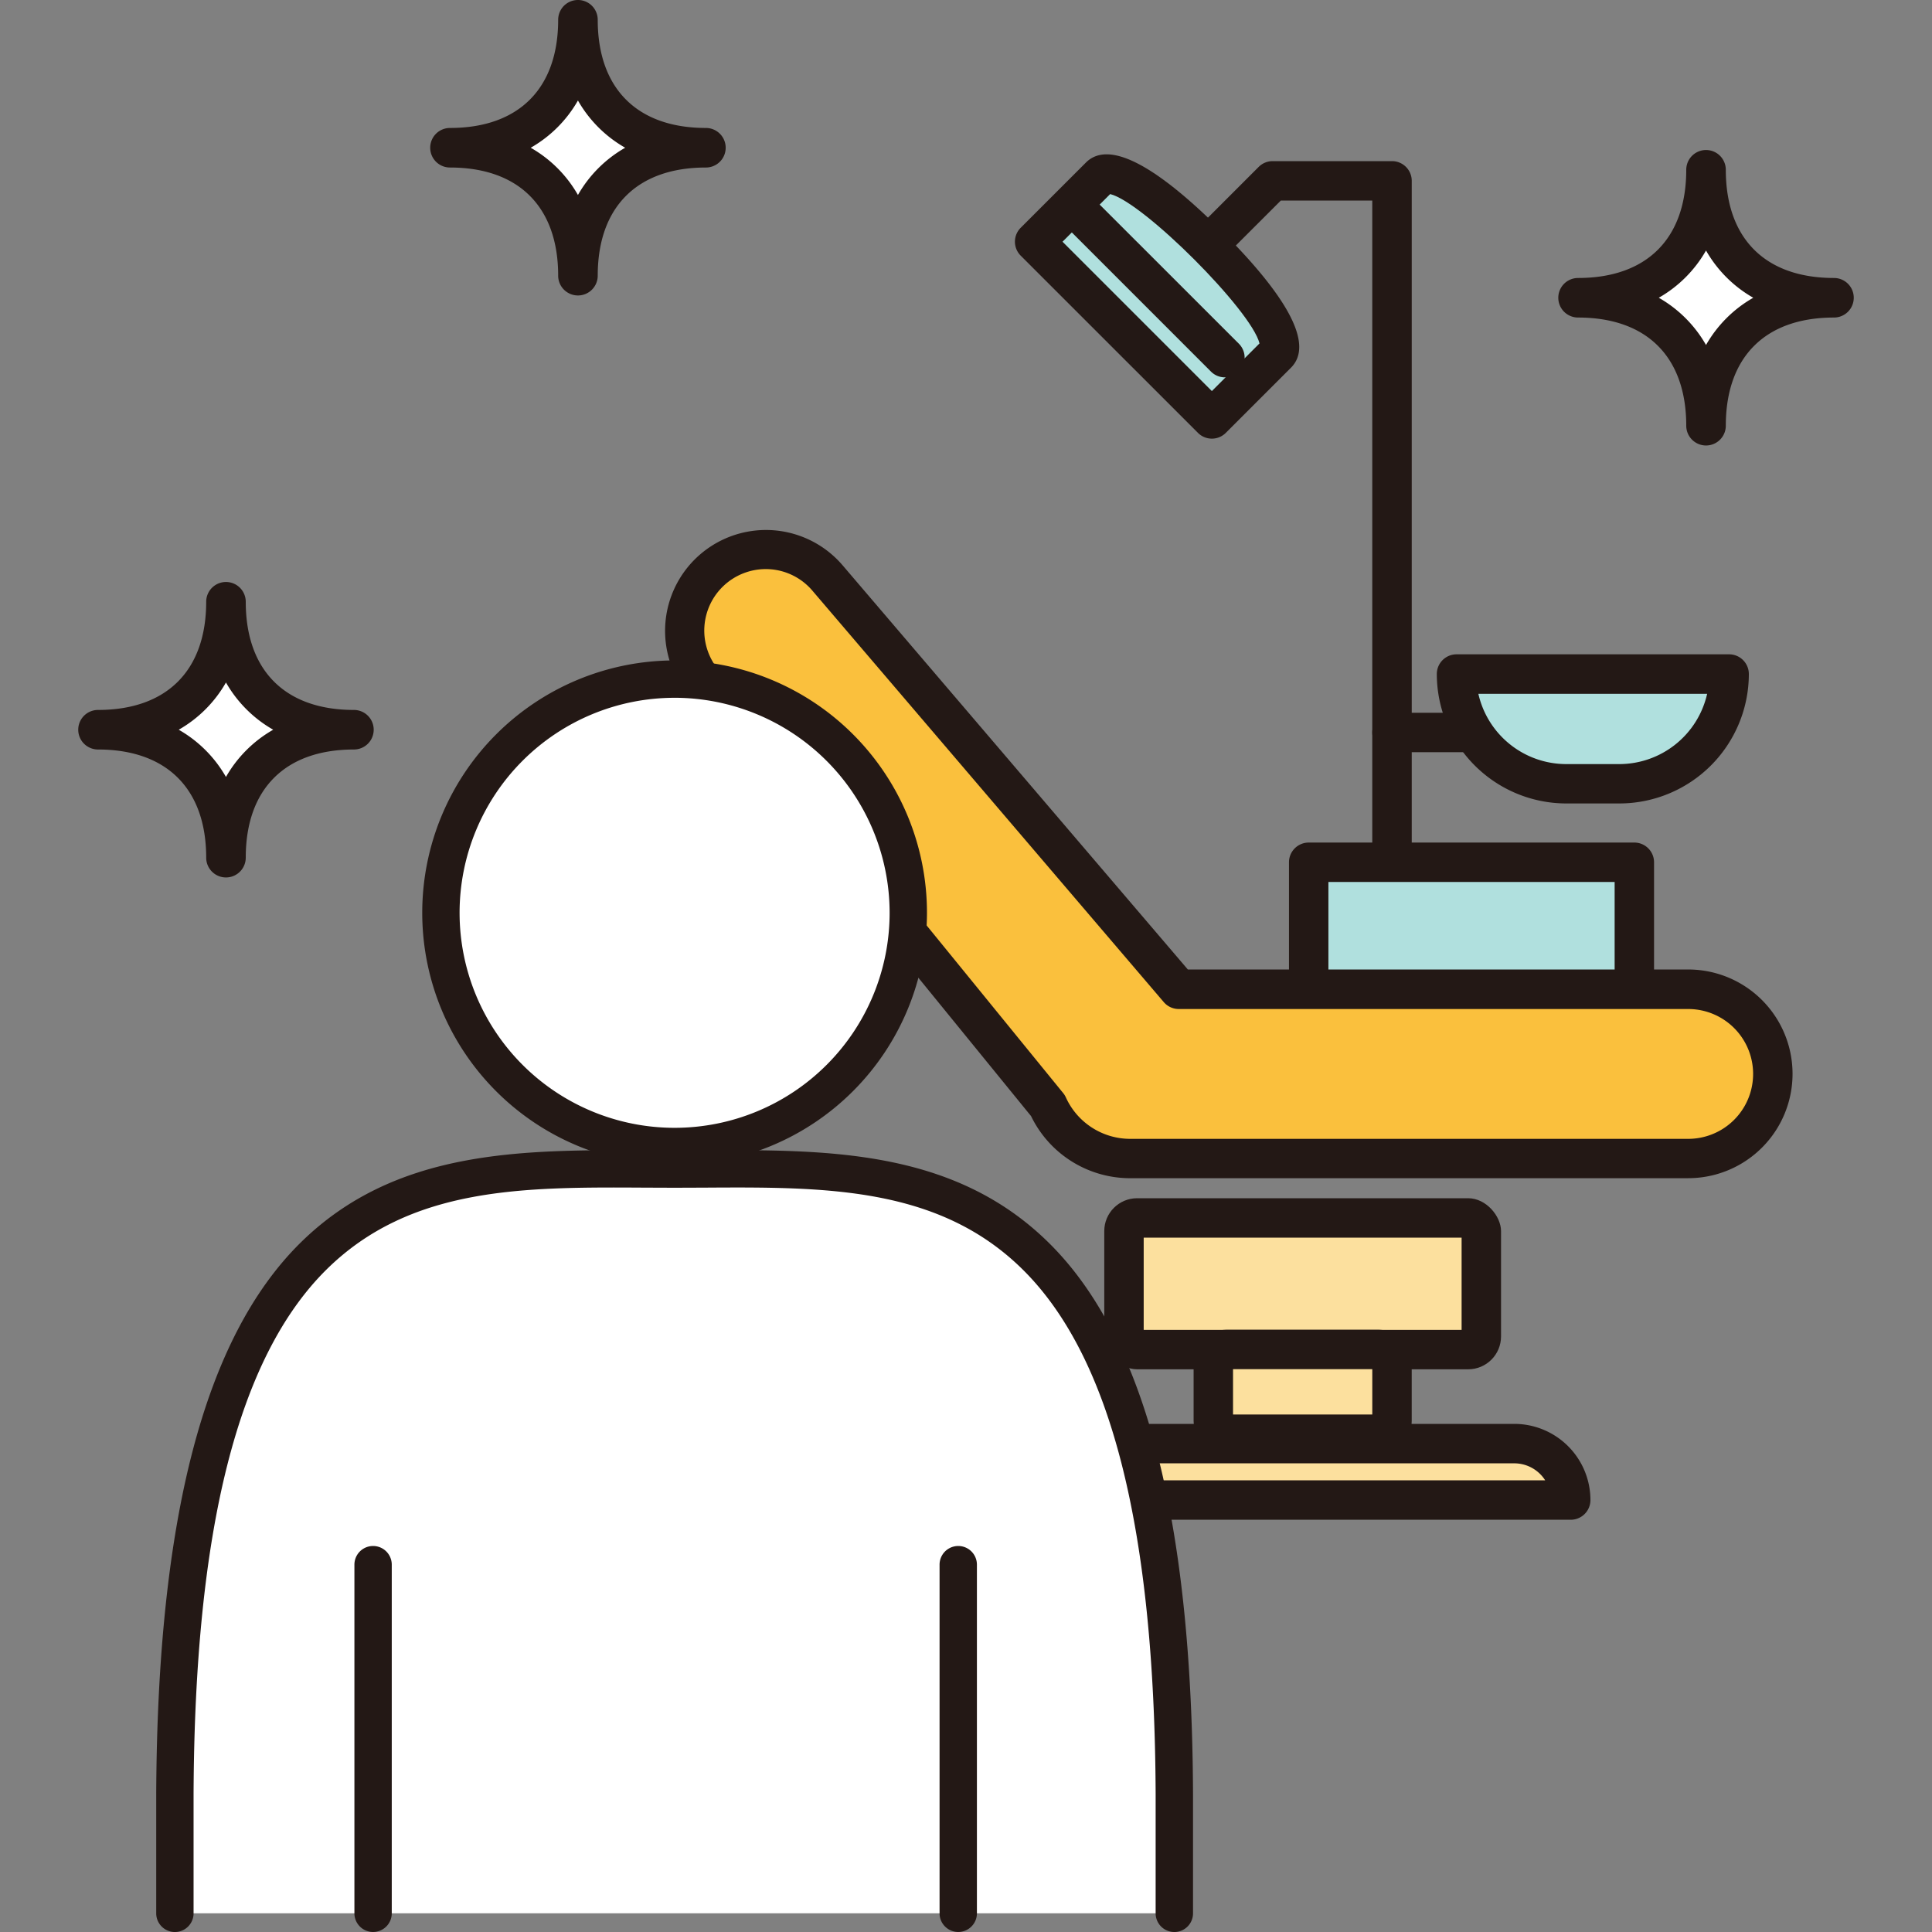
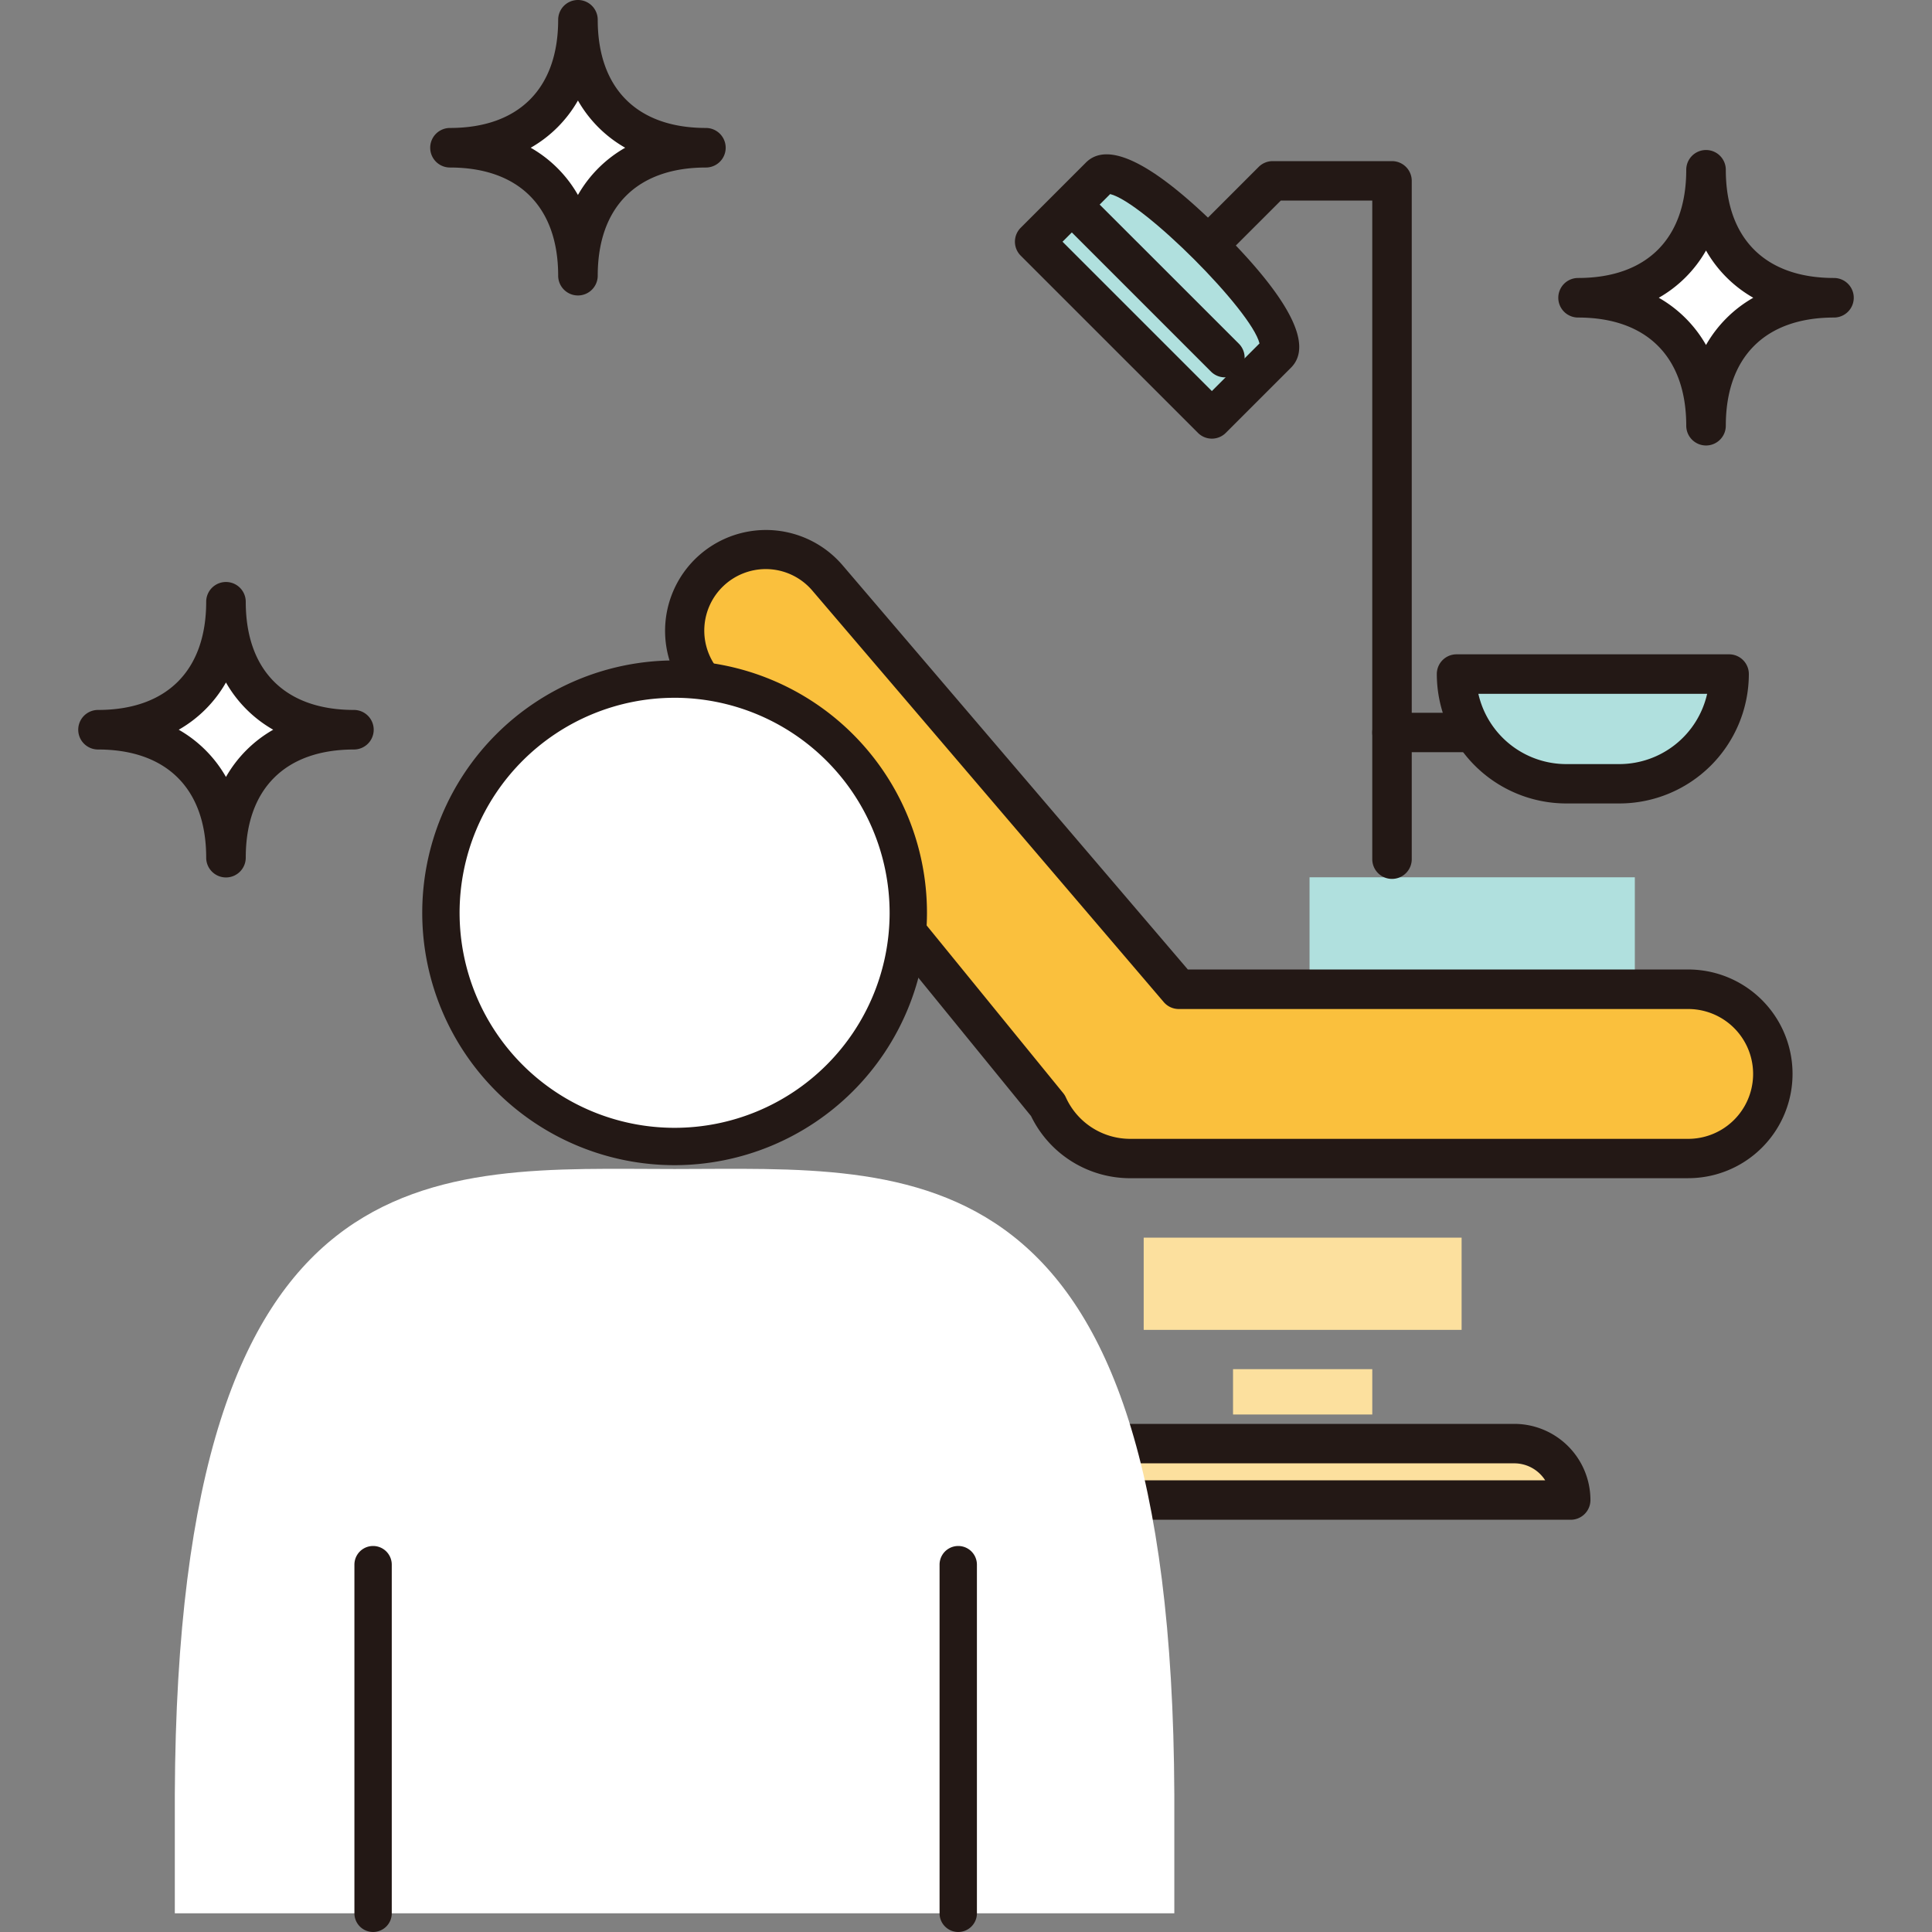
<svg xmlns="http://www.w3.org/2000/svg" width="120" height="120" viewBox="0 0 120 120">
  <rect x="0" y="0" width="120" height="120" fill="#808080" stroke="none" />
  <defs>
    <clipPath id="clip-path">
      <rect id="長方形_140" data-name="長方形 140" width="120" height="120" transform="translate(253 3852)" fill="#fff" stroke="#707070" stroke-width="1" />
    </clipPath>
  </defs>
  <g id="マスクグループ_14" data-name="マスクグループ 14" transform="translate(-253 -3852)" clip-path="url(#clip-path)">
    <g id="アートボード_1" data-name="アートボード 1" transform="translate(257.859 3852)">
      <g id="グループ_120" data-name="グループ 120" transform="translate(36.436 9.587)">
        <rect id="長方形_126" data-name="長方形 126" width="20.204" height="7.347" transform="translate(40.043 44.903)" fill="#b0e0de" />
        <path id="パス_159" data-name="パス 159" d="M132.388,95.11H97.72a6.842,6.842,0,0,1-6.148-3.858l-21.338-26.2a6.265,6.265,0,0,1,9.621-8.025l21.455,25.119h31.078a6.481,6.481,0,1,1,0,12.962Z" transform="translate(-68.826 -31.516)" fill="#231815" />
        <path id="パス_160" data-name="パス 160" d="M76.726,58.911a3.82,3.82,0,0,0-2.961,6.232L95.2,91.458a1.233,1.233,0,0,1,.166.268A4.388,4.388,0,0,0,99.353,94.3H134.02a4.032,4.032,0,1,0,0-8.064H102.378a1.225,1.225,0,0,1-.931-.429L79.625,60.255a3.8,3.8,0,0,0-2.9-1.344Z" transform="translate(-70.458 -33.151)" fill="#fac03d" />
        <path id="パス_161" data-name="パス 161" d="M139.583,153.355H106.29a1.225,1.225,0,0,1-1.224-1.225A4.734,4.734,0,0,1,109.8,147.4h26.283a4.734,4.734,0,0,1,4.729,4.729A1.225,1.225,0,0,1,139.583,153.355Z" transform="translate(-83.322 -68.547)" fill="#231815" />
        <path id="パス_162" data-name="パス 162" d="M109.744,152.538h30.128a2.279,2.279,0,0,0-1.922-1.055H111.666A2.28,2.28,0,0,0,109.744,152.538Z" transform="translate(-85.193 -70.18)" fill="#fce09e" />
-         <rect id="長方形_127" data-name="長方形 127" width="24.644" height="10.626" rx="2.041" transform="translate(27.293 64.837)" fill="#231815" />
        <rect id="長方形_128" data-name="長方形 128" width="19.746" height="5.728" transform="translate(29.742 67.286)" fill="#fce09e" />
-         <rect id="長方形_129" data-name="長方形 129" width="13.547" height="7.714" rx="2.041" transform="translate(32.842 73.005)" fill="#231815" />
        <rect id="長方形_130" data-name="長方形 130" width="8.649" height="2.816" transform="translate(35.291 75.454)" fill="#fce09e" />
        <path id="パス_163" data-name="パス 163" d="M160.076,77h-3.3a8.048,8.048,0,0,1-8.039-8.039,1.225,1.225,0,0,1,1.224-1.224h16.932a1.225,1.225,0,0,1,1.225,1.224A8.048,8.048,0,0,1,160.076,77Z" transform="translate(-100.789 -36.683)" fill="#231815" />
-         <path id="パス_164" data-name="パス 164" d="M153.041,71.822a5.6,5.6,0,0,0,5.455,4.365h3.3a5.6,5.6,0,0,0,5.455-4.365H153.041Z" transform="translate(-102.512 -38.315)" fill="#b0e0de" />
+         <path id="パス_164" data-name="パス 164" d="M153.041,71.822a5.6,5.6,0,0,0,5.455,4.365h3.3a5.6,5.6,0,0,0,5.455-4.365H153.041" transform="translate(-102.512 -38.315)" fill="#b0e0de" />
        <g id="グループ_119" data-name="グループ 119" transform="translate(21.744)">
          <path id="パス_165" data-name="パス 165" d="M117.3,33.636a1.22,1.22,0,0,1-.866-.359L105.425,22.27a1.224,1.224,0,0,1,0-1.732l4.049-4.049c1.387-1.389,4.235.051,8.461,4.278s5.666,7.073,4.278,8.461l-4.049,4.049A1.22,1.22,0,0,1,117.3,33.636Z" transform="translate(-105.066 -15.978)" fill="#231815" />
          <path id="パス_166" data-name="パス 166" d="M109.993,23.049l9.276,9.276,2.96-2.96c-.506-2.053-7.223-8.77-9.276-9.276l-2.96,2.96Z" transform="translate(-107.037 -17.622)" fill="#b0e0de" />
          <path id="パス_167" data-name="パス 167" d="M119.647,31.091a1.22,1.22,0,0,1-.866-.359l-9.508-9.508A1.224,1.224,0,0,1,111,19.492L120.513,29a1.224,1.224,0,0,1-.866,2.09Z" transform="translate(-106.605 -17.24)" fill="#231815" />
        </g>
        <path id="パス_168" data-name="パス 168" d="M135.907,61.262a1.225,1.225,0,0,1-1.225-1.224V19.13H129l-3.288,3.288a1.224,1.224,0,0,1-1.732-1.732l3.647-3.647a1.225,1.225,0,0,1,.866-.359h7.417a1.225,1.225,0,0,1,1.224,1.224V60.037A1.225,1.225,0,0,1,135.907,61.262Z" transform="translate(-90.743 -16.259)" fill="#231815" />
-         <path id="パス_169" data-name="パス 169" d="M154.887,97a1.225,1.225,0,0,1-1.224-1.224V89.669H135.885v6.111a1.224,1.224,0,0,1-2.449,0V88.444a1.225,1.225,0,0,1,1.224-1.224h20.226a1.225,1.225,0,0,1,1.225,1.224v7.335A1.225,1.225,0,0,1,154.887,97Z" transform="translate(-94.67 -44.474)" fill="#231815" />
        <path id="パス_170" data-name="パス 170" d="M148.222,76.236h-4.94a1.224,1.224,0,0,1,0-2.449h4.94a1.224,1.224,0,1,1,0,2.449Z" transform="translate(-98.118 -39.102)" fill="#231815" />
      </g>
      <g id="グループ_121" data-name="グループ 121" transform="translate(0 36.15)">
        <path id="パス_171" data-name="パス 171" d="M10.146,70.244c4.933,0,7.948-3.015,7.948-7.948,0,4.933,3.015,7.948,7.948,7.948-4.933,0-7.948,3.015-7.948,7.948C18.093,73.259,15.079,70.244,10.146,70.244Z" transform="translate(-8.918 -61.068)" fill="#fff" />
        <path id="パス_172" data-name="パス 172" d="M17.275,78.6a1.229,1.229,0,0,1-1.228-1.228c0-4.27-2.449-6.719-6.719-6.719a1.228,1.228,0,0,1,0-2.457c4.27,0,6.719-2.449,6.719-6.719a1.228,1.228,0,1,1,2.457,0c0,4.27,2.449,6.719,6.719,6.719a1.228,1.228,0,0,1,0,2.457c-4.27,0-6.719,2.449-6.719,6.719A1.229,1.229,0,0,1,17.275,78.6Zm-2.934-9.176a7.845,7.845,0,0,1,2.934,2.934,7.845,7.845,0,0,1,2.934-2.934,7.845,7.845,0,0,1-2.934-2.934A7.845,7.845,0,0,1,14.341,69.425Z" transform="translate(-8.099 -60.25)" fill="#231815" />
      </g>
      <g id="グループ_122" data-name="グループ 122" transform="translate(21.861 0)">
        <path id="パス_173" data-name="パス 173" d="M46.581,10c4.933,0,7.948-3.015,7.948-7.948C54.528,6.98,57.543,10,62.476,10c-4.933,0-7.948,3.015-7.948,7.948C54.528,13.01,51.514,10,46.581,10Z" transform="translate(-45.352 -0.819)" fill="#fff" />
        <path id="パス_174" data-name="パス 174" d="M53.71,18.352a1.229,1.229,0,0,1-1.228-1.228c0-4.27-2.449-6.719-6.72-6.719a1.228,1.228,0,0,1,0-2.457c4.27,0,6.72-2.449,6.72-6.72a1.228,1.228,0,0,1,2.457,0c0,4.27,2.449,6.72,6.719,6.72a1.228,1.228,0,0,1,0,2.457c-4.27,0-6.719,2.449-6.719,6.719a1.229,1.229,0,0,1-1.228,1.228ZM50.776,9.176A7.845,7.845,0,0,1,53.71,12.11a7.845,7.845,0,0,1,2.934-2.934A7.845,7.845,0,0,1,53.71,6.243a7.845,7.845,0,0,1-2.934,2.934Z" transform="translate(-44.533 0)" fill="#231815" />
      </g>
      <g id="グループ_123" data-name="グループ 123" transform="translate(91.93 9.318)">
        <path id="パス_175" data-name="パス 175" d="M163.363,25.526c4.933,0,7.948-3.015,7.948-7.948,0,4.933,3.015,7.948,7.948,7.948-4.933,0-7.948,3.015-7.948,7.948,0-4.933-3.015-7.948-7.948-7.948Z" transform="translate(-162.134 -16.35)" fill="#fff" />
        <path id="パス_176" data-name="パス 176" d="M170.491,33.883a1.229,1.229,0,0,1-1.228-1.228c0-4.27-2.449-6.719-6.719-6.719a1.228,1.228,0,0,1,0-2.457c4.27,0,6.719-2.449,6.719-6.72a1.228,1.228,0,1,1,2.457,0c0,4.27,2.449,6.72,6.719,6.72a1.228,1.228,0,0,1,0,2.457c-4.27,0-6.719,2.449-6.719,6.719A1.229,1.229,0,0,1,170.491,33.883Zm-2.934-9.176a7.845,7.845,0,0,1,2.934,2.934,7.845,7.845,0,0,1,2.934-2.934,7.845,7.845,0,0,1-2.934-2.934A7.845,7.845,0,0,1,167.558,24.707Z" transform="translate(-161.316 -15.531)" fill="#231815" />
      </g>
      <g id="グループ_126" data-name="グループ 126" transform="translate(4.843 36.167)">
        <g id="グループ_124" data-name="グループ 124" transform="translate(0 35.271)">
          <path id="パス_177" data-name="パス 177" d="M80.181,167.239v-7.384c-.164-40.7-16.224-38.846-31.039-38.846S18.268,119.155,18.1,159.855v7.384" transform="translate(-16.944 -119.837)" fill="#fff" />
-           <path id="パス_178" data-name="パス 178" d="M79.408,167.626a1.16,1.16,0,0,1-1.16-1.16v-7.384c-.067-16.5-2.763-27.159-8.243-32.59-5.225-5.177-12.291-5.144-19.771-5.1l-1.864.007-1.864-.007c-7.488-.041-14.545-.075-19.771,5.1-5.481,5.431-8.177,16.092-8.243,32.595v7.38a1.16,1.16,0,1,1-2.32,0v-7.384c.069-17.155,2.991-28.352,8.931-34.238,5.91-5.854,13.795-5.8,21.416-5.775l1.852.007,1.852-.007c7.621-.032,15.507-.081,21.416,5.775,5.94,5.885,8.862,17.083,8.931,34.233v7.389a1.16,1.16,0,0,1-1.16,1.16Z" transform="translate(-16.171 -119.064)" fill="#231815" />
        </g>
        <g id="グループ_125" data-name="グループ 125" transform="translate(11.671)">
          <circle id="楕円形_8" data-name="楕円形 8" cx="14.516" cy="14.516" r="14.516" transform="translate(0 20.528) rotate(-45)" fill="#fff" />
          <path id="パス_179" data-name="パス 179" d="M59.384,99.718A15.675,15.675,0,1,1,75.06,84.042,15.693,15.693,0,0,1,59.384,99.718Zm0-29.03A13.355,13.355,0,1,0,72.74,84.042,13.371,13.371,0,0,0,59.384,70.687Z" transform="translate(-38.857 -63.514)" fill="#231815" />
        </g>
        <path id="パス_180" data-name="パス 180" d="M37.85,184.015a1.16,1.16,0,0,1-1.16-1.16V161.2a1.16,1.16,0,0,1,2.32,0v21.657A1.16,1.16,0,0,1,37.85,184.015Z" transform="translate(-24.379 -100.183)" fill="#231815" />
        <path id="パス_181" data-name="パス 181" d="M98.424,184.015a1.16,1.16,0,0,1-1.16-1.16V161.2a1.16,1.16,0,0,1,2.32,0v21.657A1.16,1.16,0,0,1,98.424,184.015Z" transform="translate(-48.608 -100.183)" fill="#231815" />
      </g>
    </g>
  </g>
</svg>